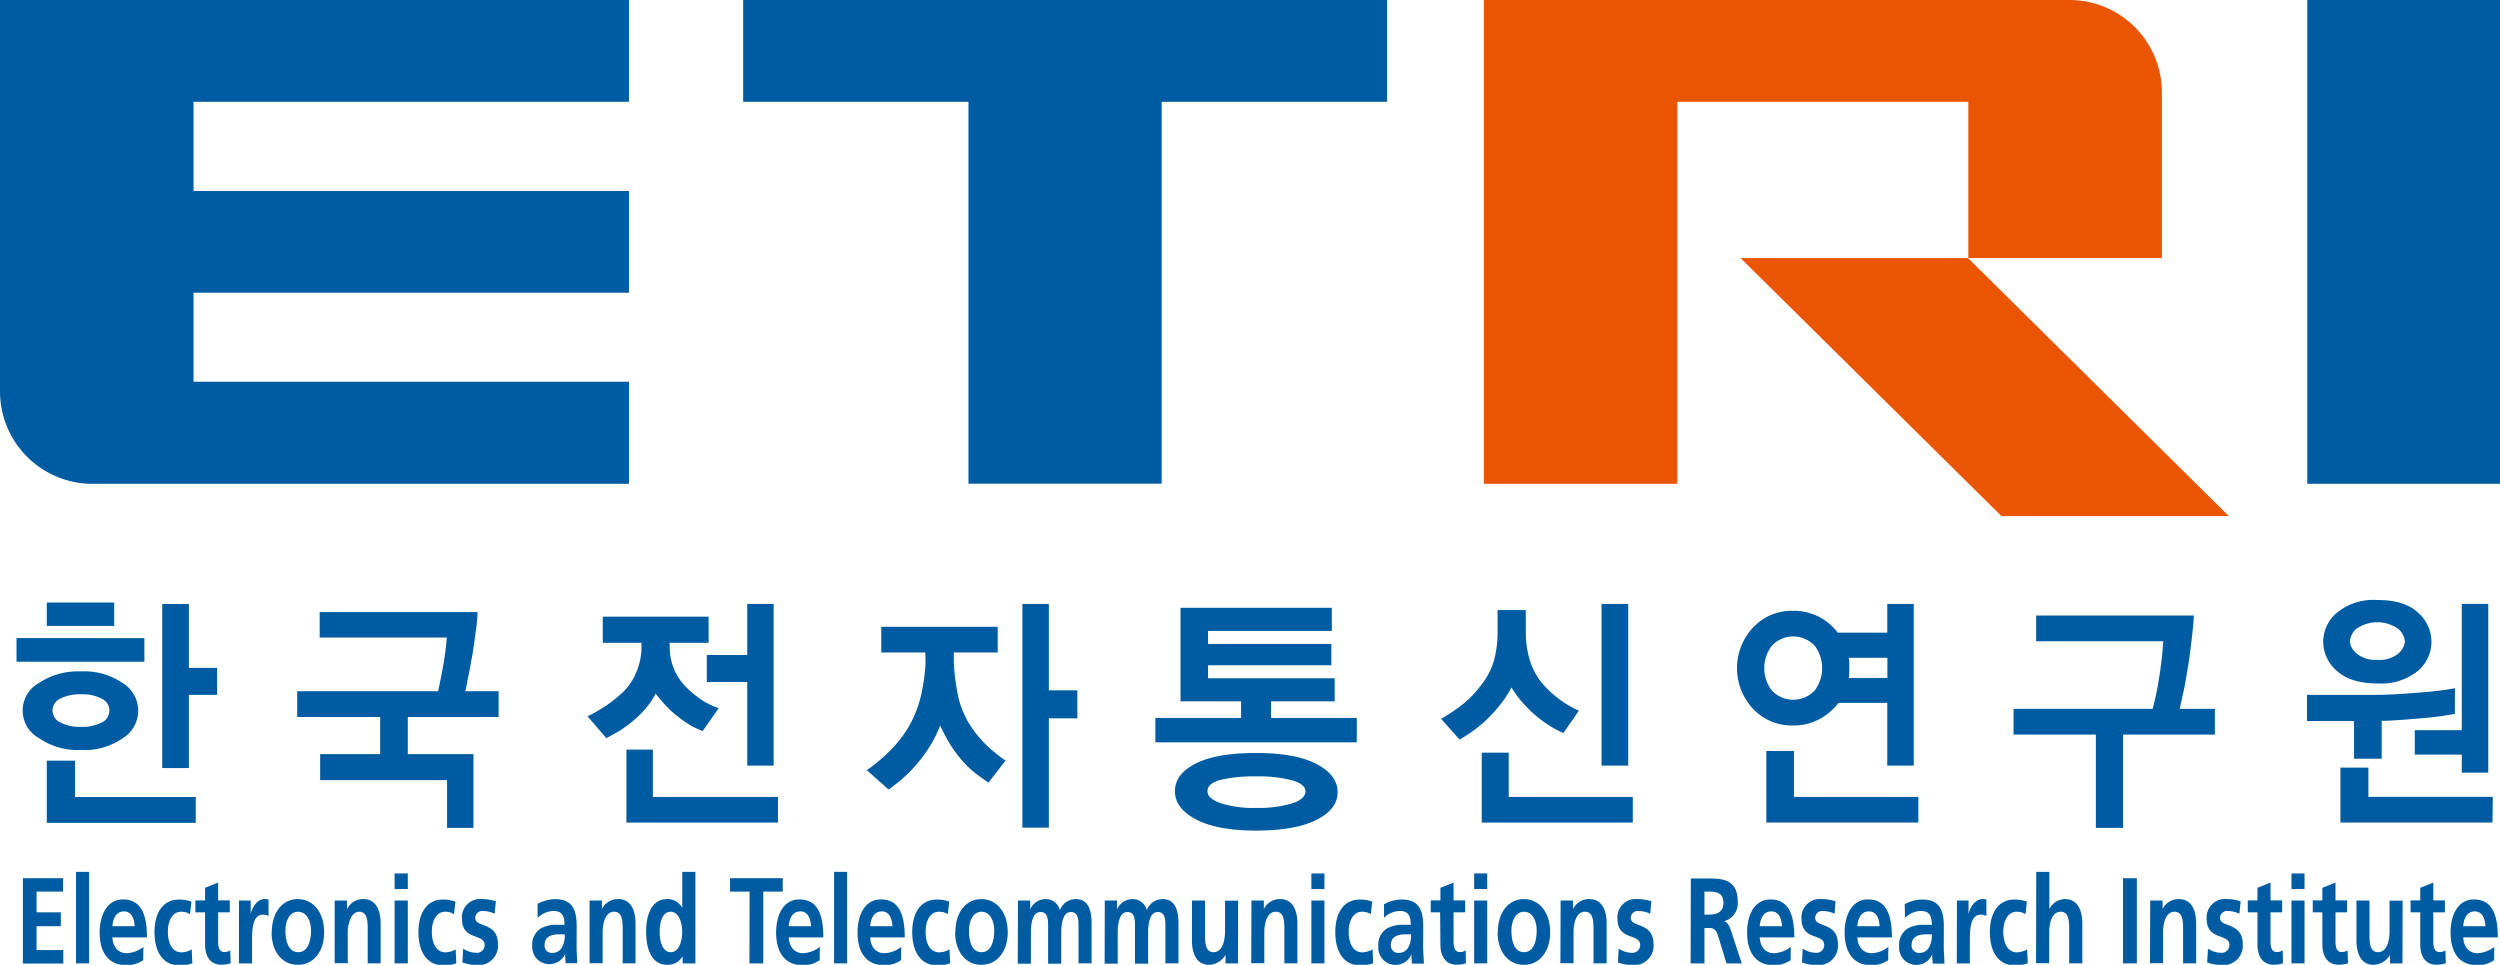
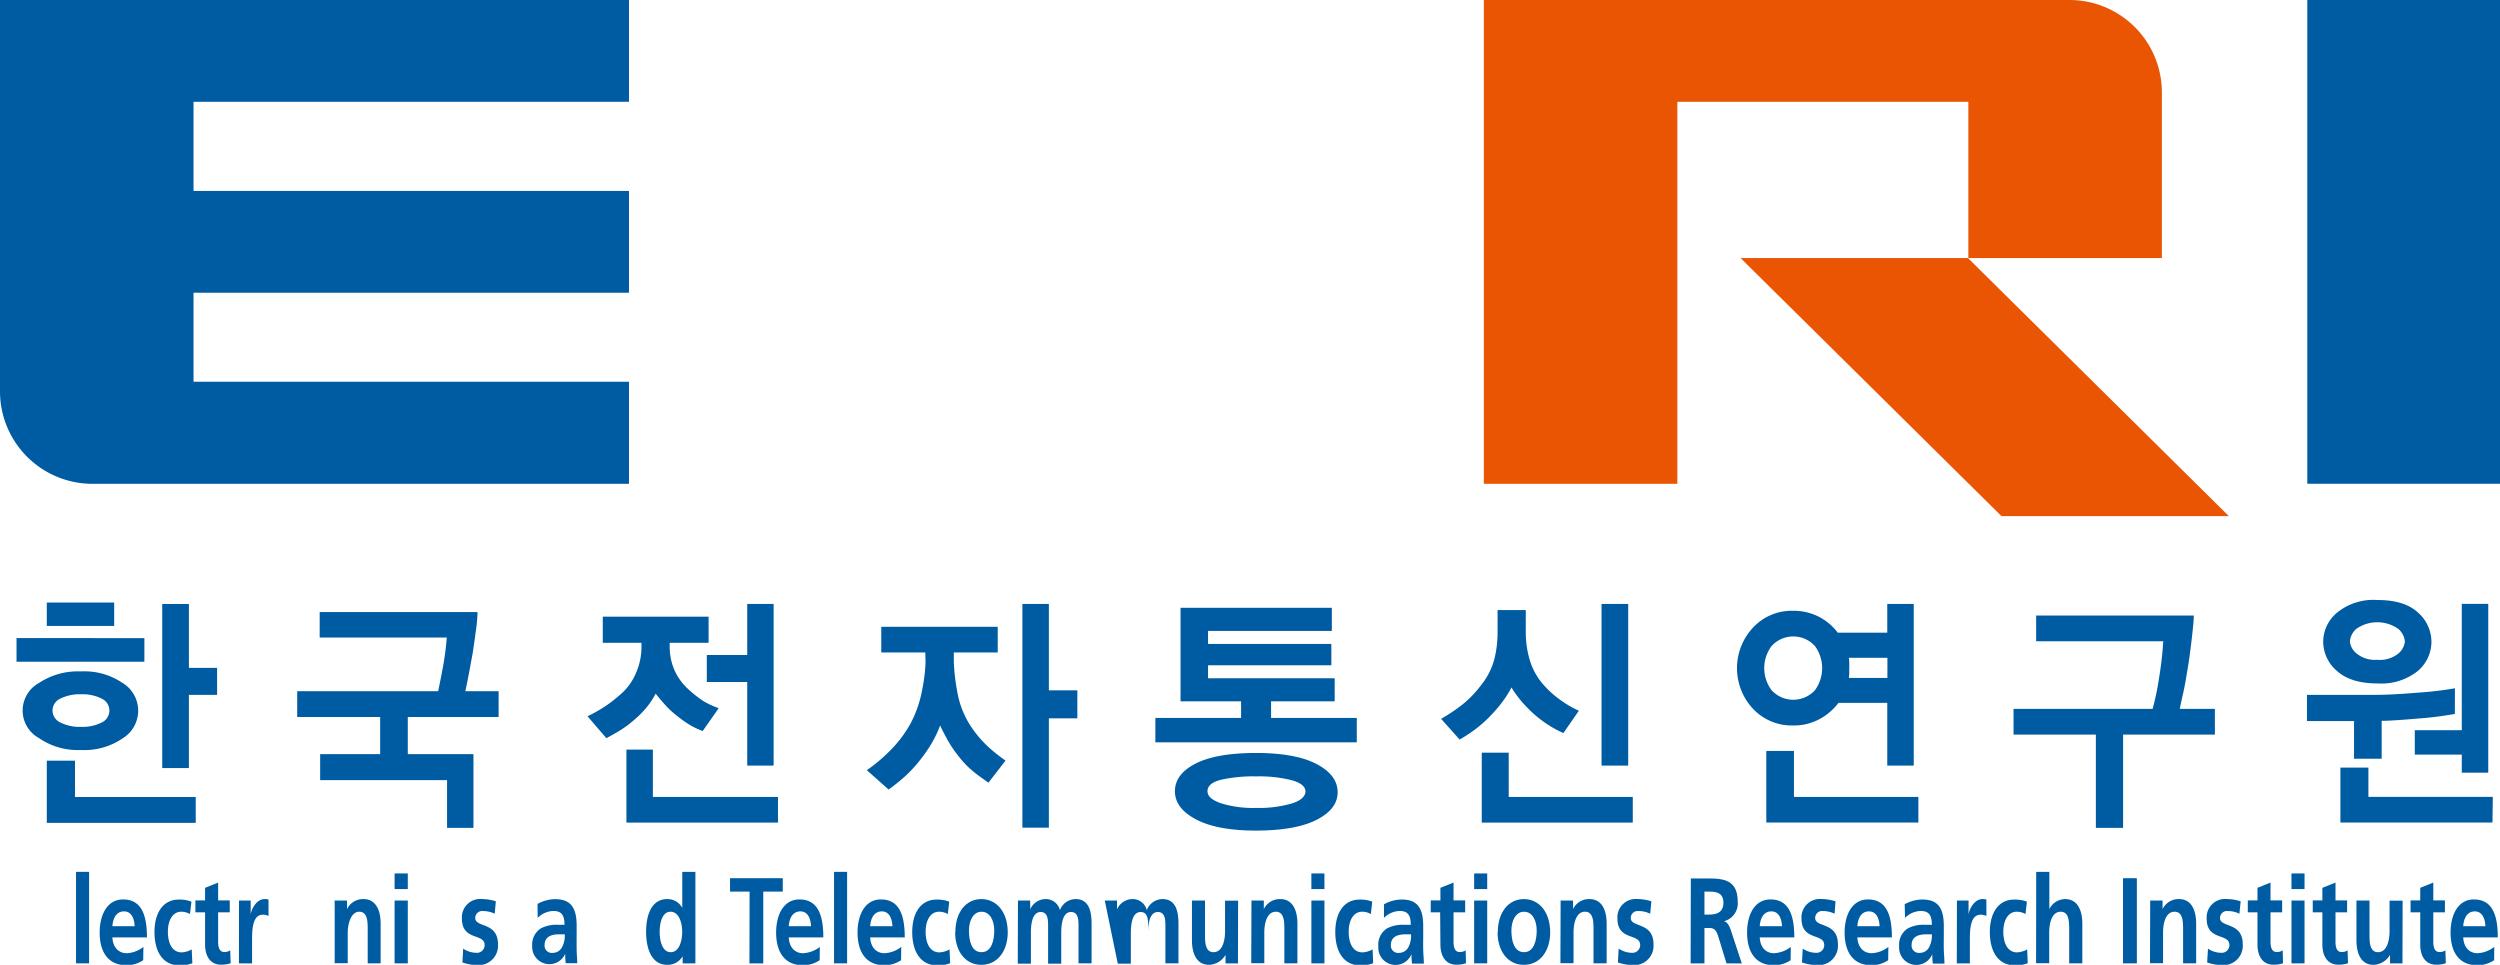
<svg xmlns="http://www.w3.org/2000/svg" viewBox="0 0 361.7 139.59">
  <defs>
    <style>.cls-1{fill:#005ca2;}.cls-2{fill:#ea5504;}</style>
  </defs>
  <title>자산 10</title>
  <g id="레이어_2" data-name="레이어 2">
    <rect class="cls-1" x="333.82" width="27.88" height="69.99" />
-     <polygon class="cls-1" points="107.52 0 107.52 14.73 140.12 14.73 140.12 69.98 168.07 69.98 168.07 14.73 200.68 14.73 200.68 0 107.52 0" />
    <path class="cls-1" d="M91,14.73V0H0V56.59A13.38,13.38,0,0,0,13.37,70H91V55.23H28V42.35H91V27.62H28V14.73Z" />
    <polygon class="cls-2" points="284.73 37.34 251.83 37.34 289.57 74.67 322.47 74.67 284.73 37.34" />
    <path class="cls-2" d="M299.33,0H214.68V70h28V14.73h42.1V37.34h28v-24A13.37,13.37,0,0,0,299.33,0Z" />
    <path class="cls-1" d="M14.72,104.53a6.14,6.14,0,0,1-3,.63,6.11,6.11,0,0,1-3-.64,1.92,1.92,0,0,1-1.12-1.71,1.9,1.9,0,0,1,1.12-1.73,6.22,6.22,0,0,1,3-.63,6.14,6.14,0,0,1,3,.63,1.9,1.9,0,0,1,0,3.45Zm1.8-17.36H6.77v3.39h9.75Zm4.37,5.15H2.39v3.42h18.5Zm10.52,4.31H27.33V87.39H23.47v23.73h3.86V100.53h4.08ZM17.73,98.81a9.86,9.86,0,0,0-6.07-1.67,10.15,10.15,0,0,0-6,1.66,4.55,4.55,0,0,0,0,8,9.84,9.84,0,0,0,6,1.71,9.81,9.81,0,0,0,6.09-1.69,4.69,4.69,0,0,0,0-8Zm10.59,16.5H10.85v-5.26H6.77v9H28.32Z" />
    <path class="cls-1" d="M72.14,103.74H59v5.37H68.5v10.67H64.68v-6.91H46.32v-3.76H55v-5.37H43V100H63.39c.22-1,.46-2.24.72-3.64a40.41,40.41,0,0,0,.53-4.12H46.25V88.55H69.09a22.72,22.72,0,0,1-.26,2.83c-.17,1.3-.33,2.4-.47,3.28-.23,1.22-.41,2.24-.56,3s-.3,1.58-.48,2.34h4.82Z" />
    <path class="cls-1" d="M111.93,110.77h-3.82V98.67h-5.85v-3.9h5.85V87.38h3.82Zm.63,8.24H90.63V108.45h3.83v6.85h18.1ZM92.81,93h-5.6V89.22h15.31V93H96.89v.48A8.56,8.56,0,0,0,97.6,97a8.31,8.31,0,0,0,2,2.73,16.25,16.25,0,0,0,2.21,1.73,12.49,12.49,0,0,0,2.17,1l-2.32,3.31A13.92,13.92,0,0,1,100,105a16.68,16.68,0,0,1-2.06-1.44A12.45,12.45,0,0,1,96.25,102c-.48-.53-.94-1.08-1.39-1.64a11.73,11.73,0,0,1-1.21,1.86,13.49,13.49,0,0,1-1.8,1.85,15.79,15.79,0,0,1-2.23,1.66c-.7.42-1.33.77-1.89,1.07L85,103.63a22,22,0,0,0,2.54-1.43A20.19,20.19,0,0,0,90.27,100a8.44,8.44,0,0,0,1.83-2.83,9.47,9.47,0,0,0,.71-3.68Z" />
    <path class="cls-1" d="M133.87,94.4H127.5V90.69h16.85V94.4H138v1.36a28.27,28.27,0,0,0,.48,4.22,13.13,13.13,0,0,0,2,5.13,16.43,16.43,0,0,0,2.83,3.24,23.14,23.14,0,0,0,2.17,1.69l-2.47,3.2c-.29-.2-.85-.6-1.67-1.2a13.88,13.88,0,0,1-2.48-2.41,17.58,17.58,0,0,1-1.64-2.35c-.45-.79-.85-1.56-1.2-2.32a16.49,16.49,0,0,1-1.27,2.65,20.72,20.72,0,0,1-1.93,2.72,18.4,18.4,0,0,1-2,2.1,28.55,28.55,0,0,1-2.25,1.8l-3.16-2.8a23.75,23.75,0,0,0,3.58-3.05,17.24,17.24,0,0,0,2.75-3.71,16.86,16.86,0,0,0,1.69-4.92,24.15,24.15,0,0,0,.48-4Zm22,9.53h-4.12v15.82h-3.83V87.38h3.83v12.5h4.12Z" />
    <path class="cls-1" d="M186.86,116.26a17.21,17.21,0,0,1-5.13.63,15.73,15.73,0,0,1-5.11-.68c-1.28-.46-1.92-1-1.92-1.75s.65-1.31,1.93-1.64a21.49,21.49,0,0,1,5.14-.49,19.22,19.22,0,0,1,5.11.55q2,.56,2,1.65C188.83,115.27,188.17,115.85,186.86,116.26Zm3.62-5.72c-2-1.06-4.95-1.6-8.75-1.6s-6.74.51-8.74,1.53-3,2.36-3,4,1,3,3.05,4.08,4.93,1.62,8.68,1.62,6.72-.52,8.75-1.55,3.06-2.36,3.06-4S192.52,111.61,190.48,110.54Zm5.82-6.67H183.9v-2.4h9.2V98.13H174.78V96.25h17.84V93.16H174.78V91.28h17.91V87.94H170.8v13.53h8.76v2.4h-12.4v3.53H196.3Z" />
    <path class="cls-1" d="M235.57,110.77h-3.86V87.38h3.86Zm.66,8.24H214.38V108.9h3.9v6.4h17.95Zm-7.8-16.18-2.24,3.23a16,16,0,0,1-2.17-1.17,17.13,17.13,0,0,1-2.54-2c-.54-.52-1-1-1.49-1.59a15.26,15.26,0,0,1-1.31-1.84,14.68,14.68,0,0,1-1.25,2,19.94,19.94,0,0,1-1.8,2.11,18.11,18.11,0,0,1-2.33,2.05,24.61,24.61,0,0,1-2.12,1.38l-2.68-3a25.31,25.31,0,0,0,3-2,15.38,15.38,0,0,0,2.77-2.86,10.08,10.08,0,0,0,1.92-3.73,15.88,15.88,0,0,0,.48-3.92V88.26h4.08v3.27a14,14,0,0,0,.53,3.81A9.48,9.48,0,0,0,223,98.7a14,14,0,0,0,2.74,2.56A15.27,15.27,0,0,0,228.43,102.83Z" />
    <path class="cls-1" d="M262.57,93.45a5.41,5.41,0,0,1,0,6.43,4.26,4.26,0,0,1-6.24,0,5.33,5.33,0,0,1,0-6.43,4.24,4.24,0,0,1,6.24,0Zm.58-4.22a8,8,0,0,0-3.71-.86,7.63,7.63,0,0,0-5.83,2.45,8.6,8.6,0,0,0,0,11.71,7.68,7.68,0,0,0,5.83,2.43,7.81,7.81,0,0,0,3.77-.9,8.4,8.4,0,0,0,2.78-2.37h7.06v9.08h3.83V87.38h-3.83v4.15h-7.17A8,8,0,0,0,263.15,89.23Zm4.4,8.17c0-.23,0-.47,0-.72a6.4,6.4,0,0,0,0-.77c0-.24,0-.49-.07-.74h5.59v2.91H267.5C267.52,97.86,267.54,97.63,267.55,97.4Zm10,17.9h-18v-6.66h-4V119h22Z" />
    <path class="cls-1" d="M320.45,106.28H307.17v13.5h-3.94v-13.5H291.32v-3.72h20.12a36.94,36.94,0,0,0,.9-4.27,51.35,51.35,0,0,0,.64-5.51H294.59V89.06H317.4c0,.54-.1,1.66-.3,3.37s-.39,3.14-.59,4.32-.38,2.34-.62,3.4-.42,1.87-.52,2.41h5.08Z" />
    <path class="cls-1" d="M347,91a2.77,2.77,0,0,1,.94,1.82,2.65,2.65,0,0,1-.92,1.71,4.26,4.26,0,0,1-3.09.93,4.2,4.2,0,0,1-3-.93,2.58,2.58,0,0,1-.95-1.71,2.76,2.76,0,0,1,.91-1.82A5.28,5.28,0,0,1,347,91ZM360,87.37h-3.83v18.28h-6.8v3.53h6.8v2.61H360Zm-4.82,12.21a48.15,48.15,0,0,1-5.06.61q-4,.34-6.42.34h-9.93v3.79h6.81v5.45h4v-5.48c1,0,2.71-.11,5.13-.32a50,50,0,0,0,5.46-.68Zm5.48,15.71h-18v-4.23h-4.05V119h22ZM338.12,88.64a5.52,5.52,0,0,0-2,4.21,5.59,5.59,0,0,0,2,4.23q2,1.8,5.85,1.8a8.47,8.47,0,0,0,5.81-1.78,5.55,5.55,0,0,0,2-4.25,5.64,5.64,0,0,0-1.93-4.21q-1.94-1.83-5.87-1.83A8.35,8.35,0,0,0,338.12,88.64Z" />
-     <path class="cls-1" d="M3.31,127.06H9.13V129H5.29v3H8.8V134H5.29v3.46H9.16v1.94H3.31Z" />
    <path class="cls-1" d="M11,126.14h1.89v13.24H11Z" />
    <path class="cls-1" d="M16.26,134c.09-1.23.62-2.14,1.68-2.14s1.49,1,1.54,2.14Zm4.49,3a4.23,4.23,0,0,1-2.41.91c-1.17,0-2-.83-2.08-2.29h5c0-3.18-.76-5.49-3.46-5.49-2.26,0-3.38,2.17-3.38,4.8,0,3,1.4,4.71,3.8,4.71a4.18,4.18,0,0,0,2.5-.72Z" />
    <path class="cls-1" d="M27.49,132.25a2.41,2.41,0,0,0-1.28-.34c-1.18,0-1.92,1.17-1.92,2.88s.63,3,2,3a3.27,3.27,0,0,0,1.45-.43l.09,2a4.87,4.87,0,0,1-1.89.3c-2.39,0-3.59-2-3.59-4.8s1.24-4.71,3.52-4.71a4.86,4.86,0,0,1,1.83.3Z" />
    <path class="cls-1" d="M29.67,132h-1.4v-1.73h1.4v-1.82l1.89-.76v2.58h1.68V132H31.56v4.24c0,.77.17,1.5.89,1.5a1.42,1.42,0,0,0,.86-.25l.06,1.87a4.09,4.09,0,0,1-1.4.21c-1.48,0-2.3-1.14-2.3-2.94Z" />
    <path class="cls-1" d="M34.58,130.29h1.69v2.06h0c.09-.84.86-2.27,2-2.27a1.65,1.65,0,0,1,.58.07v2.38a1.63,1.63,0,0,0-.84-.19c-1.54,0-1.54,2.4-1.54,3.71v3.33h-1.9Z" />
-     <path class="cls-1" d="M41.29,134.62c0-1.37.6-2.71,1.83-2.71S45,133.22,45,134.62s-.39,3.14-1.84,3.14S41.29,136.12,41.29,134.62Zm-2,.28c0,2.61,1.4,4.69,3.8,4.69s3.81-2.08,3.81-4.69c0-3-1.65-4.82-3.81-4.82S39.32,131.9,39.32,134.9Z" />
    <path class="cls-1" d="M48.42,130.29h1.79v1.24h0a2.55,2.55,0,0,1,2.38-1.45c1.73,0,2.48,1.51,2.48,3.56v5.74H53.2v-4.85c0-1.12,0-2.62-1.23-2.62s-1.66,1.86-1.66,3v4.45H48.42Z" />
    <path class="cls-1" d="M57.09,130.29H59v9.09H57.09Zm0-3.92H59v2.26H57.09Z" />
-     <path class="cls-1" d="M65.69,132.25a2.42,2.42,0,0,0-1.29-.34c-1.17,0-1.92,1.17-1.92,2.88s.64,3,2,3a3.27,3.27,0,0,0,1.45-.43l.09,2a4.89,4.89,0,0,1-1.9.3c-2.38,0-3.58-2-3.58-4.8s1.24-4.71,3.51-4.71a4.88,4.88,0,0,1,1.84.3Z" />
    <path class="cls-1" d="M71.57,132.2a3.83,3.83,0,0,0-1.7-.39,1,1,0,0,0-1.11,1c0,1.45,3.29.53,3.29,3.82a2.81,2.81,0,0,1-3,3,6.9,6.9,0,0,1-2.15-.38l.11-2a3.56,3.56,0,0,0,1.87.6,1.12,1.12,0,0,0,1.24-1.11c0-1.78-3.29-.56-3.29-3.85a2.65,2.65,0,0,1,2.85-2.82,7,7,0,0,1,2.06.33Z" />
    <path class="cls-1" d="M78.79,136.75c0-1.39,1.25-1.57,2.1-1.57h.82a3.49,3.49,0,0,1-.4,1.87,1.5,1.5,0,0,1-1.32.81A1.05,1.05,0,0,1,78.79,136.75Zm-1-3.95a3.35,3.35,0,0,1,2.24-1c1.12,0,1.64.49,1.64,2h-1a4.75,4.75,0,0,0-2.44.53A2.78,2.78,0,0,0,77,136.89,2.49,2.49,0,0,0,81.77,138h0a12.42,12.42,0,0,0,.08,1.36h1.66c0-.7-.07-1.34-.08-2s0-1.36,0-2.27v-1.17c0-2.68-.92-3.83-3.13-3.83a5.34,5.34,0,0,0-2.53.69Z" />
-     <path class="cls-1" d="M85.3,130.29h1.79v1.24h0a2.56,2.56,0,0,1,2.39-1.45c1.72,0,2.47,1.51,2.47,3.56v5.74H90.09v-4.85c0-1.12,0-2.62-1.23-2.62-1.37,0-1.67,1.86-1.67,3v4.45H85.3Z" />
    <path class="cls-1" d="M95.44,134.81c0-1.22.34-2.9,1.57-2.9s1.69,1.63,1.69,2.9-.41,2.95-1.66,2.95S95.44,136.06,95.44,134.81Zm3.33,4.57h1.84V126.14h-1.9v5.21h0a2.42,2.42,0,0,0-2.18-1.27c-2.23,0-3.05,2.22-3.05,4.73s.82,4.78,3.05,4.78a2.5,2.5,0,0,0,2.23-1.23h0Z" />
    <path class="cls-1" d="M108.45,129h-2.83v-1.94h7.63V129h-2.82v10.38h-2Z" />
    <path class="cls-1" d="M114.12,134c.08-1.23.62-2.14,1.68-2.14s1.48,1,1.54,2.14Zm4.49,3a4.28,4.28,0,0,1-2.42.91c-1.17,0-2-.83-2.07-2.29h5c0-3.18-.76-5.49-3.46-5.49-2.26,0-3.37,2.17-3.37,4.8,0,3,1.4,4.71,3.8,4.71a4.18,4.18,0,0,0,2.5-.72Z" />
    <path class="cls-1" d="M120.67,126.14h1.89v13.24h-1.89Z" />
    <path class="cls-1" d="M125.9,134c.08-1.23.62-2.14,1.68-2.14s1.48,1,1.54,2.14Zm4.49,3a4.28,4.28,0,0,1-2.42.91c-1.17,0-2-.83-2.07-2.29h5c0-3.18-.76-5.49-3.46-5.49-2.26,0-3.37,2.17-3.37,4.8,0,3,1.4,4.71,3.8,4.71a4.2,4.2,0,0,0,2.5-.72Z" />
    <path class="cls-1" d="M137.13,132.25a2.44,2.44,0,0,0-1.29-.34c-1.17,0-1.92,1.17-1.92,2.88s.64,3,2,3a3.35,3.35,0,0,0,1.46-.43l.09,2a4.92,4.92,0,0,1-1.9.3c-2.39,0-3.59-2-3.59-4.8s1.25-4.71,3.52-4.71a5,5,0,0,1,1.84.3Z" />
    <path class="cls-1" d="M140.19,134.62c0-1.37.59-2.71,1.82-2.71s1.84,1.31,1.84,2.71-.38,3.14-1.84,3.14S140.19,136.12,140.19,134.62Zm-2,.28c0,2.61,1.39,4.69,3.79,4.69s3.82-2.08,3.82-4.69c0-3-1.65-4.82-3.82-4.82S138.22,131.9,138.22,134.9Z" />
    <path class="cls-1" d="M147.28,130.29h1.77v1.27h0a2.46,2.46,0,0,1,2.16-1.48,2.1,2.1,0,0,1,2.14,1.6,2.45,2.45,0,0,1,2.28-1.6c1.79,0,2.3,1.53,2.3,3.56v5.74h-1.89V134c0-.84,0-2.05-1.09-2.05-1.25,0-1.41,1.88-1.41,3.06v4.41h-1.9V134c0-.84,0-2.05-1.08-2.05-1.26,0-1.41,1.88-1.41,3.06v4.41h-1.9Z" />
-     <path class="cls-1" d="M159.84,130.29h1.77v1.27h0a2.49,2.49,0,0,1,2.17-1.48,2.11,2.11,0,0,1,2.14,1.6,2.45,2.45,0,0,1,2.28-1.6c1.79,0,2.3,1.53,2.3,3.56v5.74h-1.89V134c0-.84,0-2.05-1.09-2.05-1.26,0-1.41,1.88-1.41,3.06v4.41h-1.9V134c0-.84,0-2.05-1.08-2.05-1.26,0-1.42,1.88-1.42,3.06v4.41h-1.89Z" />
+     <path class="cls-1" d="M159.84,130.29h1.77v1.27h0a2.49,2.49,0,0,1,2.17-1.48,2.11,2.11,0,0,1,2.14,1.6,2.45,2.45,0,0,1,2.28-1.6c1.79,0,2.3,1.53,2.3,3.56v5.74h-1.89V134c0-.84,0-2.05-1.09-2.05-1.26,0-1.41,1.88-1.41,3.06v4.41V134c0-.84,0-2.05-1.08-2.05-1.26,0-1.42,1.88-1.42,3.06v4.41h-1.89Z" />
    <path class="cls-1" d="M179.11,139.38h-1.8v-1.23h0a2.87,2.87,0,0,1-2.39,1.44c-1.72,0-2.47-1.51-2.47-3.56v-5.74h1.89v4.86c0,1.11,0,2.61,1.23,2.61,1.37,0,1.67-1.86,1.67-3v-4.45h1.89Z" />
    <path class="cls-1" d="M181.06,130.29h1.79v1.24h0a2.56,2.56,0,0,1,2.39-1.45c1.72,0,2.47,1.51,2.47,3.56v5.74h-1.89v-4.85c0-1.12,0-2.62-1.23-2.62-1.37,0-1.67,1.86-1.67,3v4.45h-1.89Z" />
    <path class="cls-1" d="M189.73,130.29h1.89v9.09h-1.89Zm0-3.92h1.89v2.26h-1.89Z" />
    <path class="cls-1" d="M198.33,132.25a2.41,2.41,0,0,0-1.28-.34c-1.17,0-1.92,1.17-1.92,2.88s.63,3,2,3a3.35,3.35,0,0,0,1.46-.43l.08,2a4.87,4.87,0,0,1-1.89.3c-2.39,0-3.59-2-3.59-4.8s1.24-4.71,3.52-4.71a4.86,4.86,0,0,1,1.83.3Z" />
    <path class="cls-1" d="M201.23,136.75c0-1.39,1.26-1.57,2.1-1.57h.82a3.59,3.59,0,0,1-.39,1.87,1.52,1.52,0,0,1-1.33.81A1.05,1.05,0,0,1,201.23,136.75Zm-1-3.95a3.37,3.37,0,0,1,2.24-1c1.12,0,1.64.49,1.64,2h-1a4.79,4.79,0,0,0-2.45.53,2.78,2.78,0,0,0-1.24,2.59,2.49,2.49,0,0,0,4.79,1.13h0a12.42,12.42,0,0,0,.08,1.36H206c0-.7-.07-1.34-.09-2s0-1.36,0-2.27v-1.17c0-2.68-.92-3.83-3.14-3.83a5.37,5.37,0,0,0-2.53.69Z" />
    <path class="cls-1" d="M208.36,132H207v-1.73h1.4v-1.82l1.9-.76v2.58h1.68V132h-1.68v4.24c0,.77.16,1.5.89,1.5a1.44,1.44,0,0,0,.86-.25l.05,1.87a4,4,0,0,1-1.4.21c-1.48,0-2.3-1.14-2.3-2.94Z" />
    <path class="cls-1" d="M213.28,130.29h1.89v9.09h-1.89Zm0-3.92h1.89v2.26h-1.89Z" />
    <path class="cls-1" d="M218.67,134.62c0-1.37.6-2.71,1.83-2.71s1.83,1.31,1.83,2.71-.38,3.14-1.83,3.14S218.67,136.12,218.67,134.62Zm-2,.28c0,2.61,1.4,4.69,3.8,4.69s3.81-2.08,3.81-4.69c0-3-1.65-4.82-3.81-4.82S216.7,131.9,216.7,134.9Z" />
    <path class="cls-1" d="M225.79,130.29h1.8v1.24h0a2.54,2.54,0,0,1,2.38-1.45c1.73,0,2.48,1.51,2.48,3.56v5.74h-1.9v-4.85c0-1.12,0-2.62-1.23-2.62-1.37,0-1.66,1.86-1.66,3v4.45h-1.9Z" />
    <path class="cls-1" d="M238.75,132.2a3.83,3.83,0,0,0-1.7-.39,1,1,0,0,0-1.11,1c0,1.45,3.29.53,3.29,3.82a2.8,2.8,0,0,1-3,3,6.9,6.9,0,0,1-2.15-.38l.11-2a3.56,3.56,0,0,0,1.87.6,1.12,1.12,0,0,0,1.24-1.11c0-1.78-3.29-.56-3.29-3.85a2.65,2.65,0,0,1,2.85-2.82,7,7,0,0,1,2.06.33Z" />
    <path class="cls-1" d="M246.6,129h.65c1,0,2.09.12,2.09,1.61s-1.11,1.71-2.09,1.71h-.65Zm-2,10.38h2v-5.12h.64c.83,0,1.09.36,1.37,1.27l1.18,3.85H252l-1.59-4.82c-.19-.54-.5-1.22-1-1.27v0a2.67,2.67,0,0,0,2-2.86c0-3.42-2.52-3.33-4.64-3.33h-2.14Z" />
    <path class="cls-1" d="M254.6,134c.08-1.23.62-2.14,1.68-2.14s1.48,1,1.54,2.14Zm4.49,3a4.28,4.28,0,0,1-2.42.91c-1.17,0-2-.83-2.07-2.29h5c0-3.18-.76-5.49-3.45-5.49-2.27,0-3.38,2.17-3.38,4.8,0,3,1.4,4.71,3.8,4.71a4.2,4.2,0,0,0,2.5-.72Z" />
    <path class="cls-1" d="M265.43,132.2a3.79,3.79,0,0,0-1.69-.39,1,1,0,0,0-1.12,1c0,1.45,3.29.53,3.29,3.82a2.8,2.8,0,0,1-3.05,3,7,7,0,0,1-2.15-.38l.11-2a3.56,3.56,0,0,0,1.87.6,1.12,1.12,0,0,0,1.24-1.11c0-1.78-3.29-.56-3.29-3.85a2.66,2.66,0,0,1,2.86-2.82,7,7,0,0,1,2.06.33Z" />
    <path class="cls-1" d="M268.72,134c.09-1.23.62-2.14,1.68-2.14s1.49,1,1.54,2.14Zm4.49,3a4.23,4.23,0,0,1-2.41.91c-1.17,0-2-.83-2.08-2.29h5c0-3.18-.76-5.49-3.46-5.49-2.26,0-3.38,2.17-3.38,4.8,0,3,1.4,4.71,3.8,4.71a4.18,4.18,0,0,0,2.5-.72Z" />
    <path class="cls-1" d="M276.57,136.75c0-1.39,1.26-1.57,2.11-1.57h.82a3.59,3.59,0,0,1-.4,1.87,1.5,1.5,0,0,1-1.32.81A1.06,1.06,0,0,1,276.57,136.75Zm-.95-3.95a3.33,3.33,0,0,1,2.24-1c1.12,0,1.64.49,1.64,2h-1.05a4.75,4.75,0,0,0-2.44.53,2.78,2.78,0,0,0-1.24,2.59,2.49,2.49,0,0,0,4.79,1.13h0c0,.29,0,.89.09,1.36h1.67c0-.7-.07-1.34-.09-2s0-1.36,0-2.27v-1.17c0-2.68-.91-3.83-3.13-3.83a5.34,5.34,0,0,0-2.53.69Z" />
    <path class="cls-1" d="M283.13,130.29h1.68v2.06h0c.08-.84.86-2.27,2-2.27a1.68,1.68,0,0,1,.58.07v2.38a1.65,1.65,0,0,0-.85-.19c-1.54,0-1.54,2.4-1.54,3.71v3.33h-1.89Z" />
    <path class="cls-1" d="M293.05,132.25a2.44,2.44,0,0,0-1.29-.34c-1.17,0-1.92,1.17-1.92,2.88s.64,3,2,3a3.35,3.35,0,0,0,1.45-.43l.08,2a4.84,4.84,0,0,1-1.89.3c-2.38,0-3.59-2-3.59-4.8s1.25-4.71,3.52-4.71a5,5,0,0,1,1.84.3Z" />
    <path class="cls-1" d="M294.6,126.14h1.9v5.39h0a2.58,2.58,0,0,1,2.29-1.45c1.72,0,2.48,1.51,2.48,3.56v5.74h-1.9v-4.85c0-1.12,0-2.62-1.23-2.62-1.37,0-1.66,1.86-1.66,3v4.45h-1.9Z" />
    <path class="cls-1" d="M307.16,127.06h2v12.32h-2Z" />
    <path class="cls-1" d="M311.09,130.29h1.79v1.24h0a2.56,2.56,0,0,1,2.39-1.45c1.72,0,2.47,1.51,2.47,3.56v5.74h-1.89v-4.85c0-1.12,0-2.62-1.23-2.62-1.38,0-1.67,1.86-1.67,3v4.45h-1.89Z" />
    <path class="cls-1" d="M324,132.2a3.8,3.8,0,0,0-1.7-.39,1,1,0,0,0-1.11,1c0,1.45,3.29.53,3.29,3.82a2.8,2.8,0,0,1-3,3,7,7,0,0,1-2.15-.38l.12-2a3.5,3.5,0,0,0,1.86.6,1.12,1.12,0,0,0,1.24-1.11c0-1.78-3.29-.56-3.29-3.85a2.66,2.66,0,0,1,2.86-2.82,7.09,7.09,0,0,1,2.06.33Z" />
    <path class="cls-1" d="M326.61,132h-1.4v-1.73h1.4v-1.82l1.89-.76v2.58h1.68V132H328.5v4.24c0,.77.17,1.5.89,1.5a1.45,1.45,0,0,0,.87-.25l.05,1.87a4,4,0,0,1-1.4.21c-1.48,0-2.3-1.14-2.3-2.94Z" />
    <path class="cls-1" d="M331.53,130.29h1.89v9.09h-1.89Zm0-3.92h1.89v2.26h-1.89Z" />
    <path class="cls-1" d="M336,132h-1.39v-1.73H336v-1.82l1.9-.76v2.58h1.68V132h-1.68v4.24c0,.77.16,1.5.88,1.5a1.45,1.45,0,0,0,.87-.25l.06,1.87a4.13,4.13,0,0,1-1.4.21c-1.49,0-2.31-1.14-2.31-2.94Z" />
    <path class="cls-1" d="M347.59,139.38h-1.8v-1.23h0a2.87,2.87,0,0,1-2.39,1.44c-1.73,0-2.47-1.51-2.47-3.56v-5.74h1.89v4.86c0,1.11,0,2.61,1.23,2.61,1.37,0,1.67-1.86,1.67-3v-4.45h1.89Z" />
    <path class="cls-1" d="M350.16,132h-1.4v-1.73h1.4v-1.82l1.89-.76v2.58h1.68V132h-1.68v4.24c0,.77.17,1.5.89,1.5a1.4,1.4,0,0,0,.86-.25l.06,1.87a4.09,4.09,0,0,1-1.4.21c-1.48,0-2.3-1.14-2.3-2.94Z" />
    <path class="cls-1" d="M356.38,134c.08-1.23.62-2.14,1.67-2.14s1.49,1,1.54,2.14Zm4.49,3a4.28,4.28,0,0,1-2.42.91c-1.17,0-2-.83-2.07-2.29h5c0-3.18-.76-5.49-3.46-5.49-2.26,0-3.37,2.17-3.37,4.8,0,3,1.39,4.71,3.79,4.71a4.21,4.21,0,0,0,2.51-.72Z" />
  </g>
</svg>